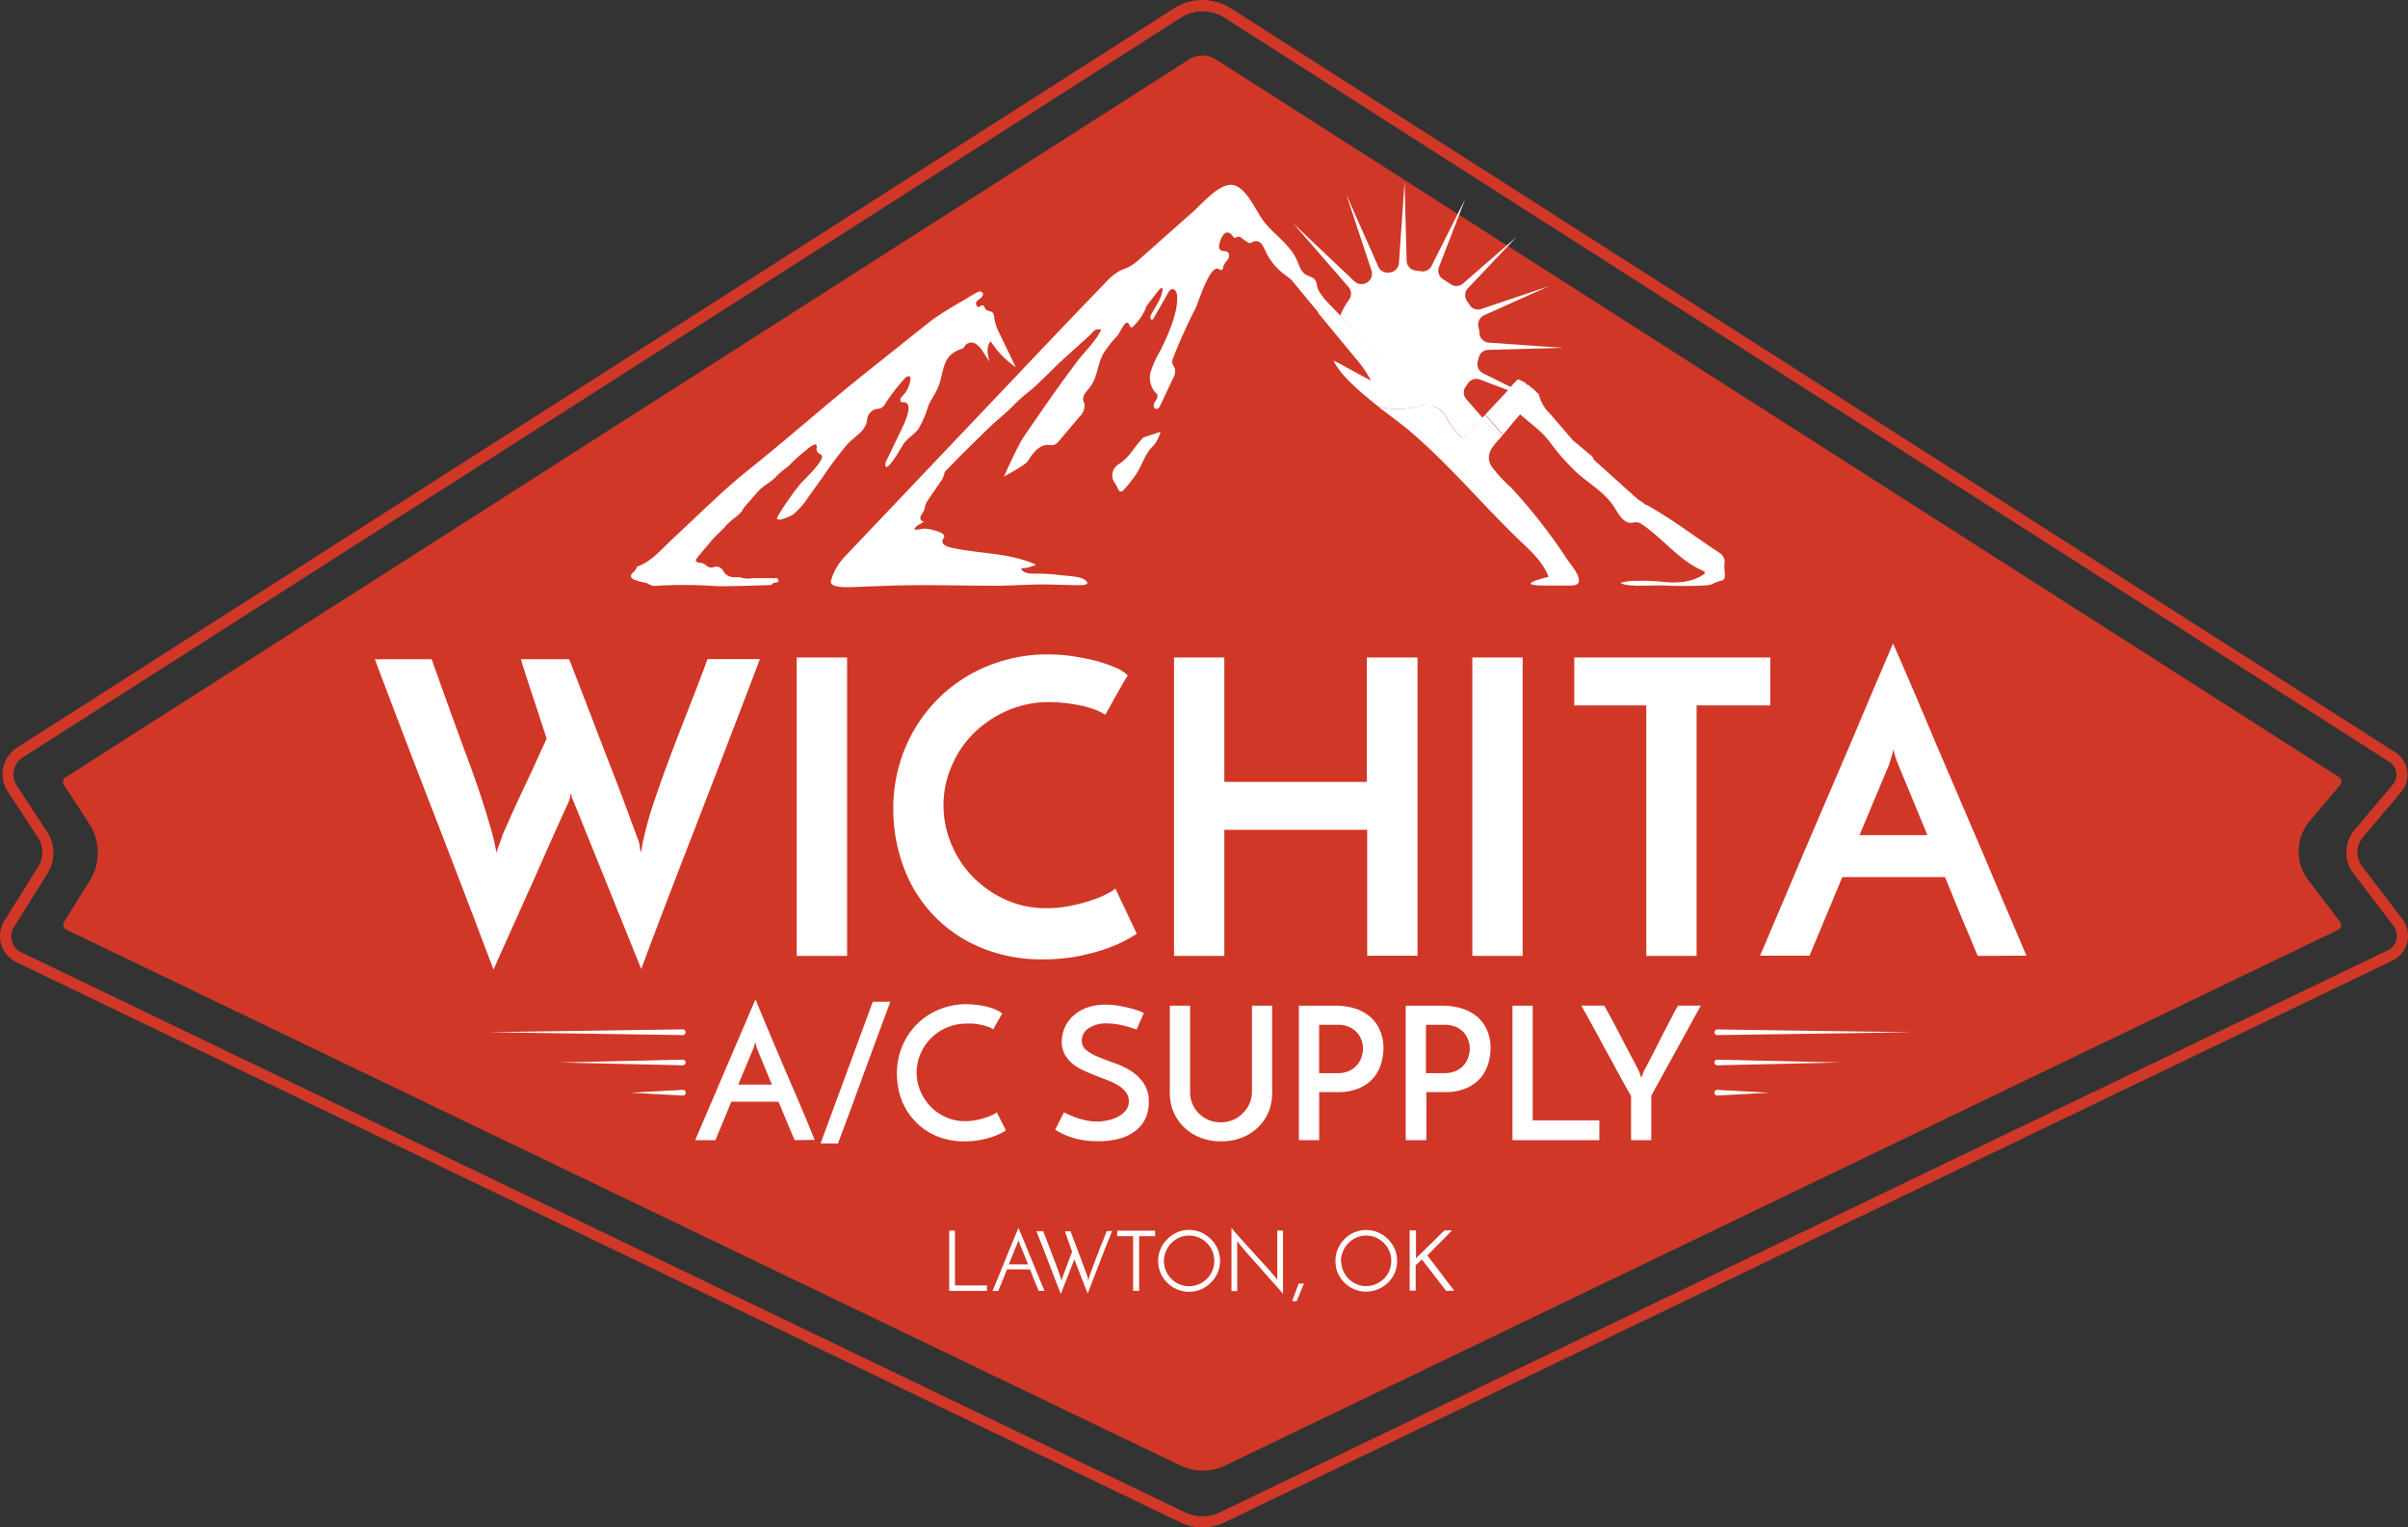
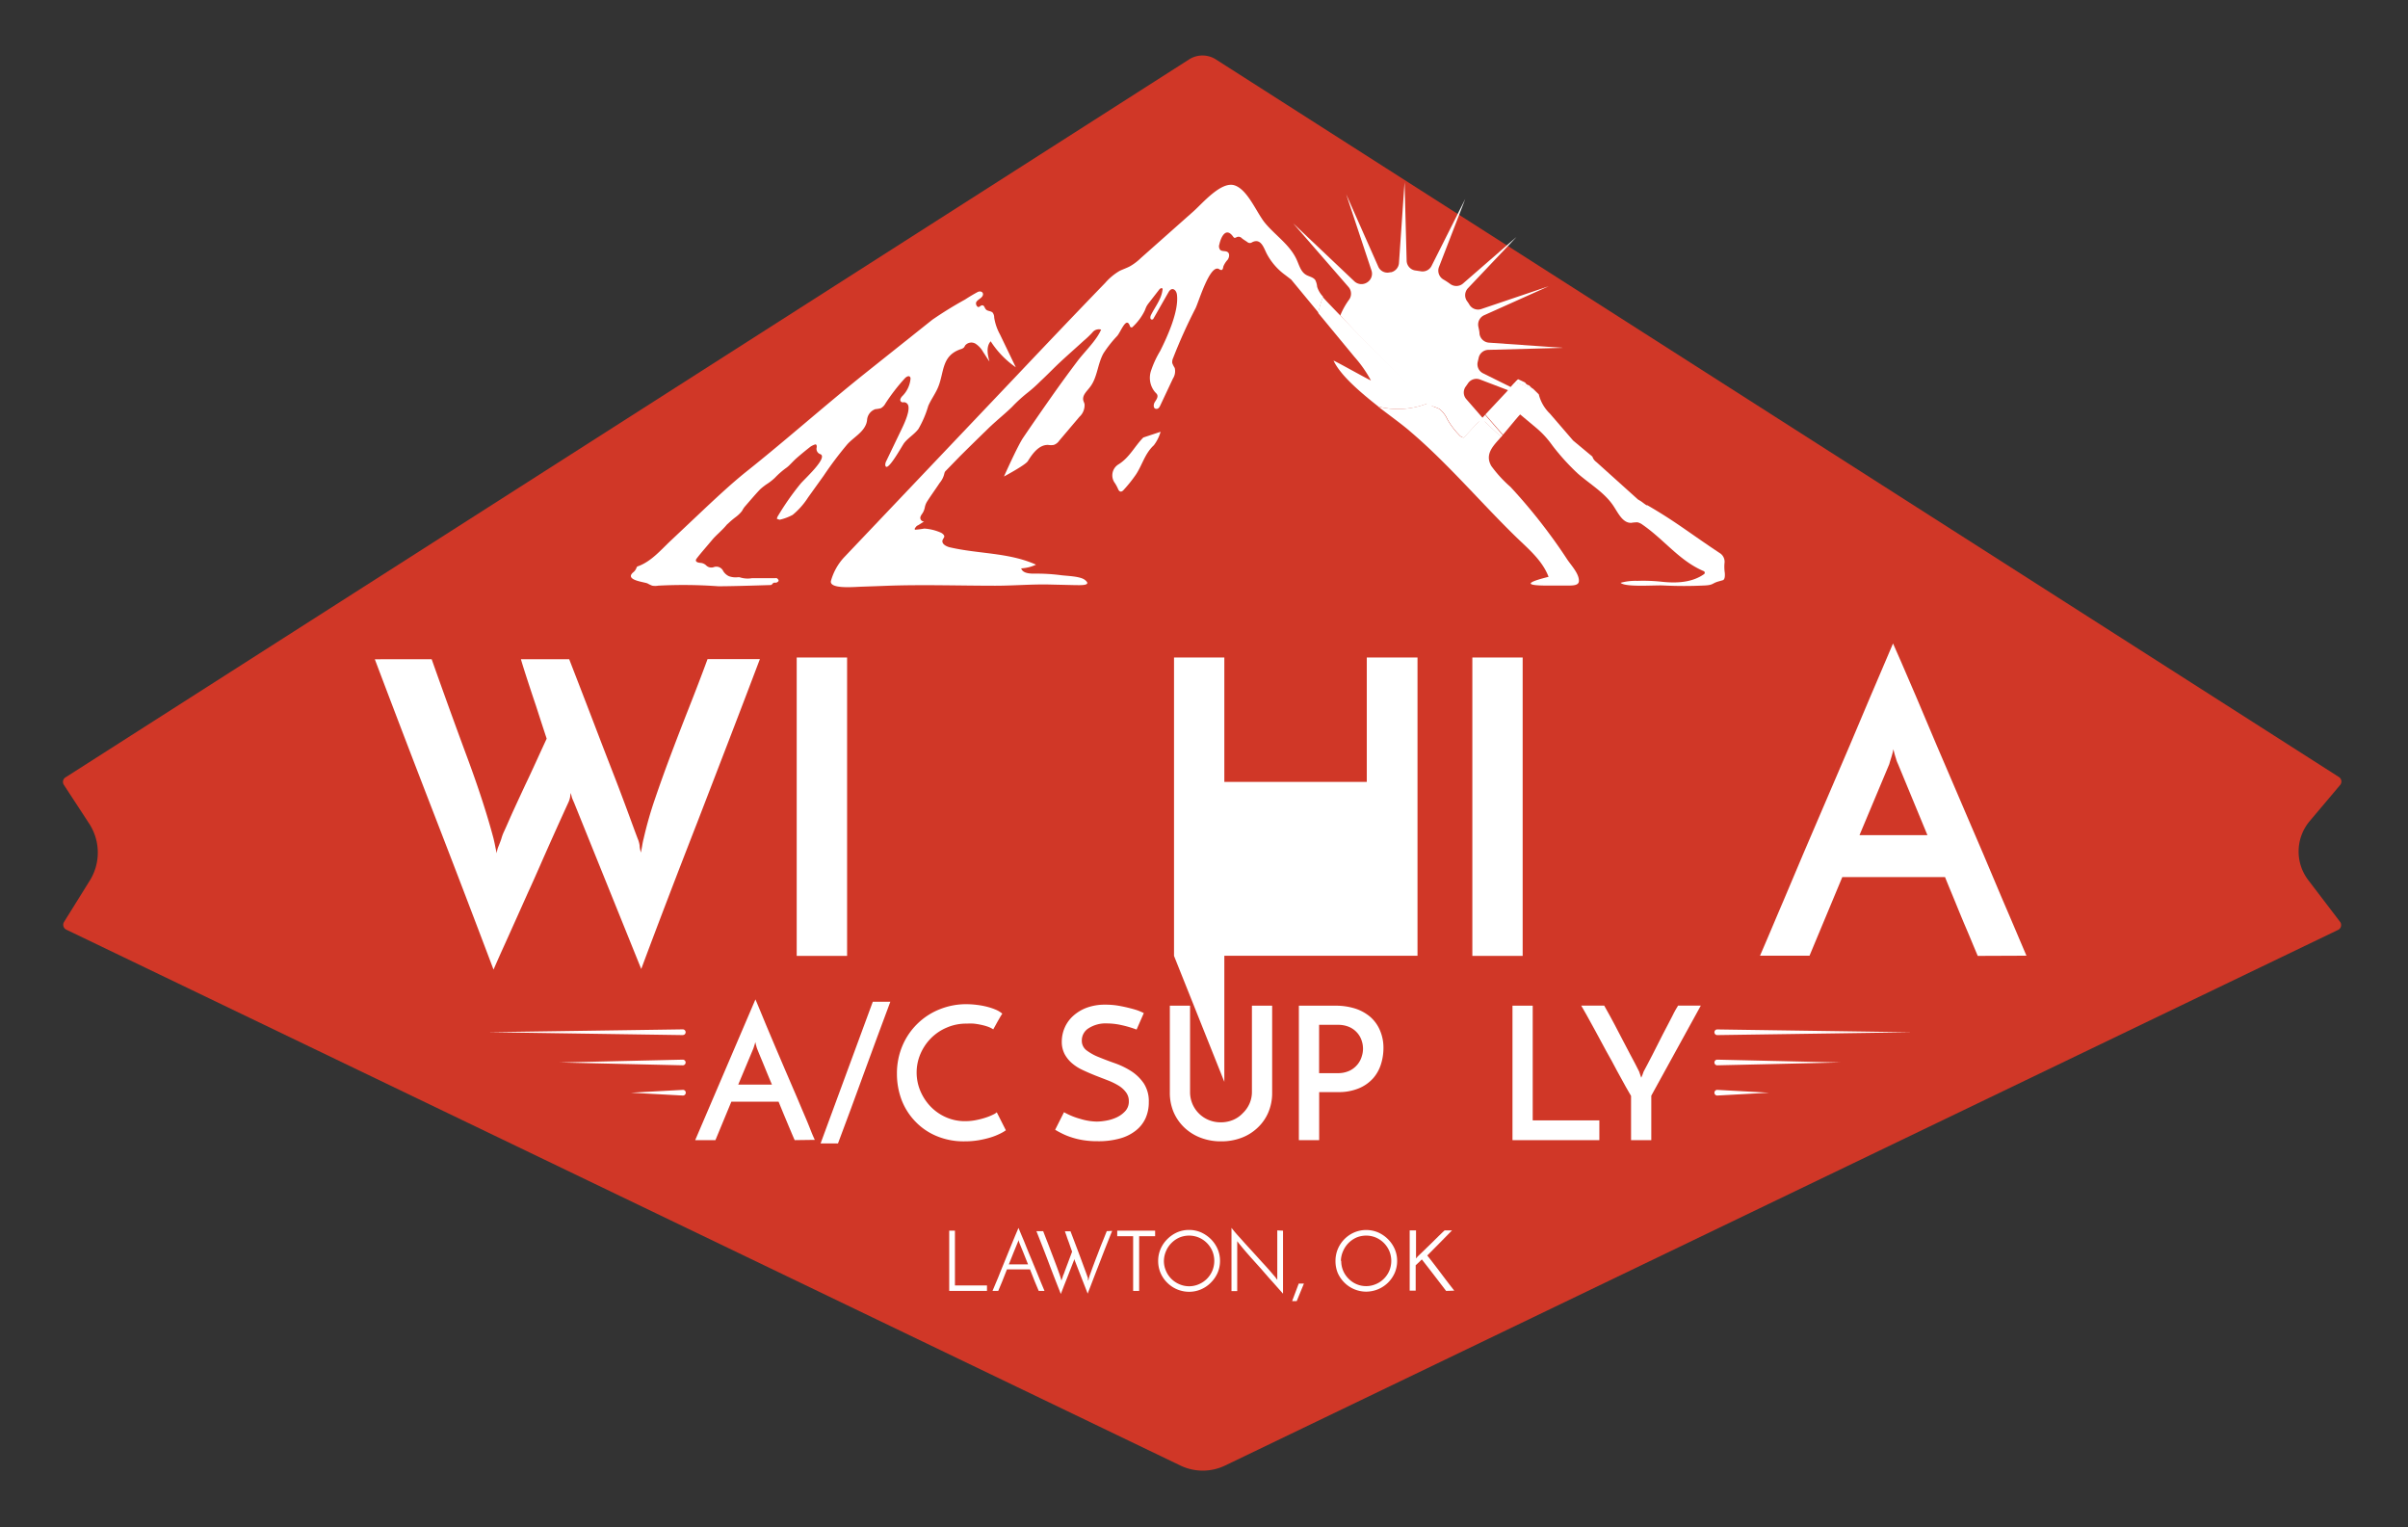
<svg xmlns="http://www.w3.org/2000/svg" viewBox="0 0 357.01 226.4">
  <rect x="0" y="0" width="357.01" height="226.4" fill="#333333" stroke="none" />
  <title>red</title>
  <g id="Layer_2" data-name="Layer 2">
    <g id="Layer_1-2" data-name="Layer 1">
      <path d="M176.29,8.81,9.71,115.23a.79.79,0,0,0-.24,1.11l3.75,5.74a7.85,7.85,0,0,1,.09,8.45L9.5,136.65a.8.8,0,0,0,.33,1.15L175,217.23a7.65,7.65,0,0,0,6.64,0l165-79.39a.8.8,0,0,0,.29-1.21l-4.72-6.19a7,7,0,0,1,.2-8.7l4.53-5.37a.8.8,0,0,0-.18-1.2L180.27,8.81A3.68,3.68,0,0,0,176.29,8.81Z" style="fill:#d03727" />
      <path d="M112.66,97.7q-2.18,5.76-4.55,11.92t-4.7,12.2q-2.34,6-4.49,11.62t-3.85,10.19L85.12,119c-.16-.37-.27-.61-.31-.73s-.1-.37-.18-.73a4,4,0,0,0-.09.48,2.15,2.15,0,0,1-.09.43,2.67,2.67,0,0,1-.18.49q-2.19,4.78-4.19,9.34c-.57,1.29-1.16,2.64-1.79,4l-1.85,4.13c-.61,1.35-1.19,2.66-1.76,3.91s-1.07,2.39-1.51,3.4q-4.38-11.59-8.8-23t-8.8-23H64q2.73,7.71,5.25,14.5t3.92,12.07c.08.33.16.69.24,1.1s.16.76.24,1.09a3.24,3.24,0,0,1,.27-1.06c.19-.47.32-.82.4-1.06a6.62,6.62,0,0,1,.42-1.13c.25-.54.53-1.18.85-1.91s.69-1.53,1.09-2.4.81-1.74,1.22-2.63c1-2.07,2-4.33,3.15-6.8q-.84-2.55-1.58-4.85c-.44-1.3-.87-2.6-1.3-3.92s-.74-2.31-.94-3h7.16Q87,104.44,89.12,110q.91,2.36,1.82,4.7c.61,1.56,1.15,3,1.64,4.31s.9,2.43,1.24,3.36.58,1.56.7,1.88a4.15,4.15,0,0,1,.31,1.07c0,.34.1.69.18,1.06.08-.37.15-.73.21-1.09s.13-.71.21-1a56.77,56.77,0,0,1,1.67-5.85c.71-2.08,1.49-4.26,2.34-6.52s1.75-4.59,2.7-7,1.87-4.79,2.76-7.22Z" style="fill:#fff" />
      <path d="M118.12,97.46h7.47v44.23h-7.47Z" style="fill:#fff" />
-       <path d="M168.54,138.41a20.34,20.34,0,0,1-2,1.15,20.75,20.75,0,0,1-3.1,1.25,30.23,30.23,0,0,1-4,1,28,28,0,0,1-4.79.39,23.17,23.17,0,0,1-9.35-1.79,20.45,20.45,0,0,1-11.34-11.92,24.29,24.29,0,0,1-1.52-8.55,23.06,23.06,0,0,1,1.82-9.2,22.71,22.71,0,0,1,4.94-7.28,22.39,22.39,0,0,1,7.29-4.76,23.28,23.28,0,0,1,8.88-1.7,25.28,25.28,0,0,1,3.67.27c1.24.19,2.4.42,3.49.7a20.3,20.3,0,0,1,2.89,1,5.42,5.42,0,0,1,1.79,1.16c-.37.56-.65,1-.85,1.39l-.64,1.12c-.22.39-.47.82-.73,1.31s-.64,1.15-1.12,2a8,8,0,0,0-1.76-.85,16.29,16.29,0,0,0-2.16-.58c-.74-.14-1.5-.25-2.27-.33a20.21,20.21,0,0,0-2.06-.12,15.32,15.32,0,0,0-6.28,1.27,16.45,16.45,0,0,0-5,3.37,15.26,15.26,0,0,0-3.27,4.89,14.6,14.6,0,0,0-1.19,5.76A14.9,14.9,0,0,0,141,125a15.2,15.2,0,0,0,3.15,4.89,16,16,0,0,0,4.82,3.42,14.45,14.45,0,0,0,6.19,1.31,17.19,17.19,0,0,0,3.76-.4,25.74,25.74,0,0,0,3.22-.88,13.74,13.74,0,0,0,2.27-1c.59-.32.9-.54.94-.66Z" style="fill:#fff" />
-       <path d="M174.06,141.69V97.46h7.46V115.9h21.12V97.46h7.52v12.1c0,3.14,0,6.47,0,10s0,6.88,0,10v12.11h-7.46V123H181.52v18.69Z" style="fill:#fff" />
+       <path d="M174.06,141.69V97.46h7.46V115.9h21.12V97.46h7.52v12.1c0,3.14,0,6.47,0,10s0,6.88,0,10v12.11h-7.46H181.52v18.69Z" style="fill:#fff" />
      <path d="M218.29,97.46h7.46v44.23h-7.46Z" style="fill:#fff" />
-       <path d="M262.46,97.46v7.1H251.54v37.13h-7.46V104.56H233.4v-7.1Z" style="fill:#fff" />
      <path d="M293.22,141.69l-.64-1.52c-.3-.73-.67-1.62-1.12-2.67s-.93-2.21-1.45-3.49-1.08-2.6-1.64-4H273.14l-4.86,11.65h-7.34c.16-.37.55-1.27,1.16-2.7s1.36-3.22,2.27-5.34l3-7.1q1.68-3.92,3.43-8t3.43-8l3-7.1q1.36-3.18,2.28-5.34l1.15-2.7,1.19,2.7,2.3,5.34,3,7.1q1.68,3.91,3.43,8t3.43,8l3,7.1q1.37,3.18,2.28,5.34l1.15,2.7Zm-17.53-17.9h10.07l-4.37-10.56a4.33,4.33,0,0,1-.3-.82,10.9,10.9,0,0,1-.37-1.36,12.71,12.71,0,0,1-.36,1.36c-.16.51-.24.78-.24.82Z" style="fill:#fff" />
      <path d="M117.82,169c-.09-.2-.22-.49-.38-.87s-.35-.83-.56-1.33-.44-1.06-.69-1.65l-.76-1.85h-7l-2.36,5.7h-3L112,148.14c.11.25.31.72.59,1.4l1,2.42,1.32,3.13,1.48,3.47c.51,1.17,1,2.33,1.49,3.46s.92,2.18,1.33,3.13.74,1.76,1,2.43.48,1.13.59,1.38Zm-8.37-8.23h5c-.26-.6-.5-1.18-.73-1.74l-.63-1.54-.51-1.22-.33-.82s-.06-.17-.12-.39-.11-.42-.15-.6a4.69,4.69,0,0,1-.17.6c-.07.22-.11.35-.13.39Z" style="fill:#fff" />
      <path d="M121.66,169.49l7.74-21H132c-1.31,3.52-2.61,7-3.88,10.5s-2.56,7-3.88,10.5Z" style="fill:#fff" />
      <path d="M149.13,167.54a5.81,5.81,0,0,1-.92.53,9.25,9.25,0,0,1-1.38.54,14.5,14.5,0,0,1-1.77.41,12.42,12.42,0,0,1-2.07.16,10.37,10.37,0,0,1-4.19-.81,9.26,9.26,0,0,1-3.14-2.18,9.48,9.48,0,0,1-2-3.18,10.93,10.93,0,0,1-.68-3.84,10.48,10.48,0,0,1,.81-4.15,10,10,0,0,1,5.49-5.4,10.46,10.46,0,0,1,4-.77,12.84,12.84,0,0,1,1.62.11,11.82,11.82,0,0,1,1.55.3,8.8,8.8,0,0,1,1.29.45,3.78,3.78,0,0,1,.86.54c-.14.22-.26.4-.34.55l-.26.45c-.09.16-.19.33-.3.54l-.44.79a3.65,3.65,0,0,0-.84-.41,7.71,7.71,0,0,0-1-.27,9.36,9.36,0,0,0-1.06-.17,8.52,8.52,0,0,0-1,0,7.2,7.2,0,0,0-3,.59,7.28,7.28,0,0,0-2.35,1.59,7.49,7.49,0,0,0-1.55,2.32,7,7,0,0,0-.56,2.74,7.09,7.09,0,0,0,.53,2.69,7.63,7.63,0,0,0,1.49,2.31,7.14,7.14,0,0,0,2.27,1.61,6.93,6.93,0,0,0,2.93.61,8.07,8.07,0,0,0,1.64-.17,11.51,11.51,0,0,0,1.44-.38,7.77,7.77,0,0,0,1.07-.44,1.78,1.78,0,0,0,.51-.33Z" style="fill:#fff" />
      <path d="M169.58,150.17l-1.07,2.44a16.21,16.21,0,0,0-2.24-.66,10.11,10.11,0,0,0-2.13-.25,4.69,4.69,0,0,0-2.75.72,2.12,2.12,0,0,0-1,1.81,1.76,1.76,0,0,0,.74,1.49,7.72,7.72,0,0,0,1.84,1c.73.3,1.52.6,2.38.9a11.79,11.79,0,0,1,2.39,1.17,6.57,6.57,0,0,1,1.84,1.8,4.85,4.85,0,0,1,.74,2.78,5.72,5.72,0,0,1-.48,2.38,4.91,4.91,0,0,1-1.43,1.82,6.54,6.54,0,0,1-2.36,1.18,11.63,11.63,0,0,1-3.3.41,13,13,0,0,1-2.18-.16,11.06,11.06,0,0,1-1.76-.43,9.47,9.47,0,0,1-1.37-.56c-.4-.2-.73-.38-1-.55l1.31-2.6a10.58,10.58,0,0,0,2.45,1,8.8,8.8,0,0,0,2.44.39,8.68,8.68,0,0,0,1.36-.14,6.06,6.06,0,0,0,1.55-.48,4.06,4.06,0,0,0,1.27-.92,2.06,2.06,0,0,0,.54-1.46,2.12,2.12,0,0,0-.43-1.35,3.87,3.87,0,0,0-1.12-1,9.79,9.79,0,0,0-1.59-.77l-1.83-.71c-.62-.25-1.23-.51-1.82-.79a6.66,6.66,0,0,1-1.6-1,4.75,4.75,0,0,1-1.12-1.37,3.93,3.93,0,0,1-.43-1.88,5.22,5.22,0,0,1,.41-2,5.09,5.09,0,0,1,1.24-1.76,6.24,6.24,0,0,1,2-1.23,7.76,7.76,0,0,1,2.84-.47,11.29,11.29,0,0,1,1.94.16c.63.11,1.2.24,1.71.37s1,.27,1.31.4A7.37,7.37,0,0,1,169.58,150.17Z" style="fill:#fff" />
      <path d="M181.05,169.18a8.28,8.28,0,0,1-3-.52,7.19,7.19,0,0,1-2.4-1.47,7,7,0,0,1-1.62-2.27,7.34,7.34,0,0,1-.59-3V149.07h3v12.79a4.47,4.47,0,0,0,.35,1.77,4.46,4.46,0,0,0,2.4,2.38,4.64,4.64,0,0,0,1.81.35,4.69,4.69,0,0,0,1.8-.35,4.18,4.18,0,0,0,1.45-1,4.48,4.48,0,0,0,1-1.42,4.31,4.31,0,0,0,.36-1.77V149.07h3v12.87a7.34,7.34,0,0,1-.59,3,6.73,6.73,0,0,1-1.62,2.27,7,7,0,0,1-2.41,1.47A8.37,8.37,0,0,1,181.05,169.18Z" style="fill:#fff" />
      <path d="M192.57,169V149.07H198a9.66,9.66,0,0,1,2.87.41,6.61,6.61,0,0,1,2.25,1.22,5.44,5.44,0,0,1,1.46,2,6.46,6.46,0,0,1,.53,2.67,7.94,7.94,0,0,1-.36,2.35,5.79,5.79,0,0,1-1.15,2.09,5.86,5.86,0,0,1-2.09,1.49,7.71,7.71,0,0,1-3.13.58h-2.8V169Zm3-9.93h2.72a4,4,0,0,0,1.84-.38,3.45,3.45,0,0,0,1.16-.94,3.33,3.33,0,0,0,.61-1.18,3.64,3.64,0,0,0,0-2.26,3.23,3.23,0,0,0-.62-1.15,3.38,3.38,0,0,0-1.17-.9,4.14,4.14,0,0,0-1.79-.35h-2.75Z" style="fill:#fff" />
-       <path d="M208.41,169V149.07h5.43a9.66,9.66,0,0,1,2.87.41A6.43,6.43,0,0,1,219,150.7a5.58,5.58,0,0,1,1.47,2,6.46,6.46,0,0,1,.52,2.67,7.94,7.94,0,0,1-.36,2.35,5.79,5.79,0,0,1-1.15,2.09,5.86,5.86,0,0,1-2.09,1.49,7.69,7.69,0,0,1-3.12.58h-2.8V169Zm3-9.93h2.71a4,4,0,0,0,1.84-.38,3.36,3.36,0,0,0,1.77-2.12,3.64,3.64,0,0,0,0-2.26,3.2,3.2,0,0,0-.61-1.15,3.58,3.58,0,0,0-1.17-.9,4.22,4.22,0,0,0-1.8-.35h-2.74Z" style="fill:#fff" />
      <path d="M224.24,169V149.07h3v17h9.88V169Z" style="fill:#fff" />
      <path d="M244.82,162.41V169h-3v-6.55c-.13-.2-.38-.64-.76-1.32l-1.32-2.4c-.5-.93-1-1.91-1.61-2.95l-1.62-3-1.32-2.4c-.38-.68-.63-1.12-.76-1.32h3.41c.16.27.45.8.88,1.58s.88,1.65,1.39,2.63l1.57,3c.53,1,1,1.86,1.34,2.57l.31.91c.07-.15.13-.3.19-.46l.16-.45c.39-.71.83-1.57,1.35-2.57l1.52-3c.5-1,1-1.86,1.37-2.63s.7-1.31.87-1.58h3.37Z" style="fill:#fff" />
      <path d="M140.73,191.35v-8.93h.85v8.12h4.75v.81Z" style="fill:#fff" />
      <path d="M154,191.35c-.17-.38-.36-.85-.59-1.41s-.46-1.15-.7-1.78h-3.42l-.7,1.78c-.23.56-.43,1-.59,1.41h-.85c.12-.3.29-.7.5-1.19s.43-1,.67-1.64l.75-1.84.75-1.84c.24-.6.47-1.14.67-1.63s.37-.89.51-1.2c.12.31.29.71.5,1.2s.43,1,.67,1.63.5,1.2.76,1.84.51,1.25.76,1.84.46,1.14.67,1.64.37.89.5,1.19Zm-3.13-7.15-.59,1.44c-.23.56-.47,1.16-.71,1.78h2.85c-.25-.62-.48-1.22-.71-1.78s-.42-1-.59-1.44c0,0,0-.09-.06-.17l-.06-.22-.06.22Z" style="fill:#fff" />
      <path d="M164.89,182.45c-.21.51-.43,1.07-.67,1.67s-.48,1.21-.72,1.83l-.71,1.84c-.24.6-.45,1.16-.65,1.67l-.53,1.38c-.16.4-.27.7-.35.91l-1.95-5s0-.07-.06-.12a1,1,0,0,1,0-.14.14.14,0,0,0,0,.07.46.46,0,0,1,0,.09.36.36,0,0,0,0,.1l-.74,1.9c-.1.27-.21.54-.32.82l-.33.83-.31.8-.27.7c-.62-1.56-1.23-3.12-1.81-4.66s-1.19-3.09-1.81-4.65h1l.51,1.32c.19.47.37.94.55,1.42s.36.94.53,1.39l.47,1.25.36,1c.09.28.16.47.19.59l.1.37a1.37,1.37,0,0,1,.05-.18,1.87,1.87,0,0,0,.07-.18,1.25,1.25,0,0,1,.08-.22c0-.13.1-.28.17-.47s.14-.4.23-.63.17-.47.27-.72l.71-1.9c-.19-.51-.35-1-.5-1.41l-.2-.54c-.06-.17-.11-.34-.16-.48s-.1-.28-.14-.39a1.56,1.56,0,0,1-.06-.2h.82c.39,1,.76,2,1.09,2.86l.44,1.18.42,1.14.37,1,.27.76c0,.07,0,.13,0,.19s0,.12.05.18l.1-.37a4.12,4.12,0,0,1,.19-.61l.36-1,.47-1.25c.18-.46.36-.92.54-1.4s.37-.94.56-1.4l.52-1.3Z" style="fill:#fff" />
      <path d="M171.26,182.42v.82h-2.37v8.11H168v-8.11h-2.36v-.82Z" style="fill:#fff" />
      <path d="M171.71,186.9a4.38,4.38,0,0,1,.36-1.77,4.57,4.57,0,0,1,1-1.46,4.78,4.78,0,0,1,1.45-1,4.38,4.38,0,0,1,1.77-.36,4.45,4.45,0,0,1,1.77.36,5,5,0,0,1,1.46,1,4.74,4.74,0,0,1,1,1.46,4.38,4.38,0,0,1,.36,1.77,4.45,4.45,0,0,1-.36,1.77,4.7,4.7,0,0,1-1,1.45,4.55,4.55,0,0,1-1.46,1,4.45,4.45,0,0,1-1.77.36,4.59,4.59,0,0,1-3.22-1.33,4.53,4.53,0,0,1-1-1.45A4.45,4.45,0,0,1,171.71,186.9Zm.85,0a3.6,3.6,0,0,0,.3,1.46,3.72,3.72,0,0,0,2,2,3.61,3.61,0,0,0,2.88,0,3.75,3.75,0,0,0,2-2,3.82,3.82,0,0,0,0-2.92,3.79,3.79,0,0,0-2-2,3.75,3.75,0,0,0-2.89,0,3.83,3.83,0,0,0-1.17.81,3.72,3.72,0,0,0-.8,1.19A3.77,3.77,0,0,0,172.56,186.9Z" style="fill:#fff" />
      <path d="M190.22,182.42v9.34l-.89-1c-.36-.41-.74-.84-1.16-1.3L186.9,188l-1.27-1.41c-.41-.46-.78-.88-1.12-1.28s-.61-.74-.83-1a1.74,1.74,0,0,0-.11-.15l-.14-.18,0,.4v7h-.85V182c.24.31.53.66.88,1.06l1.15,1.28,1.27,1.39,1.25,1.38q.62.66,1.14,1.26c.35.4.63.74.86,1a.79.79,0,0,0,.1.16l.14.18,0-.41v-6.92Z" style="fill:#fff" />
      <path d="M193.32,190.26l-1.07,2.6h-.68c.17-.44.33-.87.49-1.3s.32-.86.49-1.3Z" style="fill:#fff" />
      <path d="M198,186.9a4.54,4.54,0,0,1,.35-1.77,4.64,4.64,0,0,1,2.43-2.45,4.53,4.53,0,0,1,3.54,0,4.83,4.83,0,0,1,1.46,1,4.74,4.74,0,0,1,1,1.46,4.38,4.38,0,0,1,.36,1.77,4.45,4.45,0,0,1-.36,1.77,4.7,4.7,0,0,1-1,1.45,4.64,4.64,0,0,1-3.23,1.33,4.59,4.59,0,0,1-3.22-1.33,4.7,4.7,0,0,1-1-1.45A4.62,4.62,0,0,1,198,186.9Zm.85,0a3.67,3.67,0,0,0,1.09,2.64,3.63,3.63,0,0,0,4.05.8,3.62,3.62,0,0,0,1.19-.8,3.73,3.73,0,0,0,.8-1.18,3.82,3.82,0,0,0,0-2.92,3.89,3.89,0,0,0-.8-1.19,3.8,3.8,0,0,0-1.19-.81,3.75,3.75,0,0,0-2.89,0,4,4,0,0,0-1.17.81,3.89,3.89,0,0,0-.8,1.19A3.76,3.76,0,0,0,198.8,186.9Z" style="fill:#fff" />
      <path d="M214.4,191.35,212.6,189c-.57-.74-1.17-1.52-1.8-2.32l-.45.44-.46.43v1.88c0,.6,0,1.23,0,1.88H209v-8.93h.94v3.75a1.27,1.27,0,0,1,0,.2l0,.22a1,1,0,0,1,.12-.15l.12-.15c.67-.63,1.32-1.27,2-1.93s1.3-1.3,2-1.94h1.1l-1.83,1.86-1.84,1.86c.7.89,1.37,1.76,2,2.6s1.3,1.72,2,2.61Z" style="fill:#fff" />
-       <path d="M178.28,226.4a7.7,7.7,0,0,1-3.34-.77l-172.51-83a4.29,4.29,0,0,1-1.78-6.14l5-8a4,4,0,0,0,0-4.3l-4.51-6.89a4.68,4.68,0,0,1,1.4-6.49L174.07,1.23a7.82,7.82,0,0,1,8.42,0L355.12,111.51a3.95,3.95,0,0,1,.89,5.86l-5.67,6.73a3.46,3.46,0,0,0-.1,4.36l5.93,7.76a4.08,4.08,0,0,1-1.48,6.17L181.62,225.63A7.7,7.7,0,0,1,178.28,226.4Zm0-224.72a6.13,6.13,0,0,0-3.3,1L3.36,112.28a3,3,0,0,0-.89,4.14L7,123.32a5.72,5.72,0,0,1,.07,6.11l-5,8h0a2.61,2.61,0,0,0,1.08,3.73l172.51,83a6,6,0,0,0,5.22,0L354,140.87a2.4,2.4,0,0,0,.87-3.62l-5.93-7.76a5.15,5.15,0,0,1,.15-6.47l5.67-6.73a2.25,2.25,0,0,0-.51-3.36L181.58,2.65A6.13,6.13,0,0,0,178.28,1.68ZM1.36,137h0Z" style="fill:#d03727" />
      <path d="M101.23,153.43,72.35,153l28.88-.42a.42.42,0,0,1,.42.42.41.41,0,0,1-.41.42Z" style="fill:#fff" />
      <path d="M101.23,157.91l-18.29-.42,18.29-.42a.42.42,0,0,1,0,.84Z" style="fill:#fff" />
      <path d="M101.23,162.39l-7.7-.42,7.7-.42a.41.41,0,0,1,.44.39.42.42,0,0,1-.4.45Z" style="fill:#fff" />
      <path d="M254.6,152.59l28.87.42-28.87.42a.42.42,0,0,1,0-.84Z" style="fill:#fff" />
      <path d="M254.6,157.07l18.28.42-18.28.42a.42.42,0,1,1,0-.84Z" style="fill:#fff" />
      <path d="M254.6,161.55l7.69.42-7.69.42a.42.42,0,1,1,0-.84Z" style="fill:#fff" />
      <path d="M211.79,59.75a3,3,0,0,0,.58.42c.35.18.75.27,1.09.48a4,4,0,0,1,1.14,1.49,11.31,11.31,0,0,0,1.72,2.3,1.16,1.16,0,0,0,.72.43l2.62-2.81-4.55-4.31A12.19,12.19,0,0,1,211.79,59.75Z" style="fill:#fff" />
      <path d="M195.28,42.51a2.72,2.72,0,0,0-.28-1c-.31-.44-.93-.51-1.39-.79-.77-.47-1-1.44-1.38-2.26-1-2.18-3.14-3.56-4.67-5.4-1.24-1.49-2.56-4.95-4.53-5.59s-4.74,2.66-6.09,3.86l-7.8,6.92a7.94,7.94,0,0,1-1.61,1.22c-.49.26-1,.43-1.53.68a8.68,8.68,0,0,0-2.14,1.78c-4.55,4.7-9.05,9.44-13.55,14.19L125.1,82.66a8.5,8.5,0,0,0-1.91,3.47c-.21,1.22,3.37.87,4.66.83l2-.07,1.87-.07c5.25-.18,10.57,0,15.82,0,2.68,0,5.27-.23,7.94-.18l3.87.09c.73,0,2.63.13,1.5-.77-.71-.56-2.67-.58-3.55-.7a27.88,27.88,0,0,0-4-.23c-.74,0-1.68-.08-1.9-.78a6,6,0,0,0,2.2-.55c-4-1.81-8.53-1.58-12.77-2.57-.57-.13-1.28-.53-1.08-1.08.06-.19.24-.34.25-.54s-.29-.47-.56-.58a7.21,7.21,0,0,0-2.41-.58,11.23,11.23,0,0,1-1.38.17.25.25,0,0,1,0-.23c.13-.16.27-.38.43-.41l.92-.58a.54.54,0,0,1-.47-.83,1.14,1.14,0,0,1,.18-.3,2.48,2.48,0,0,0,.41-1,2.59,2.59,0,0,1,.37-.89c.59-.92,1.24-1.81,1.84-2.72a3.2,3.2,0,0,0,.69-1.42.75.75,0,0,1,.25-.4l2.07-2.13c1.39-1.38,2.8-2.76,4.21-4.13.48-.47,1-.92,1.49-1.36.67-.58,1.34-1.16,2-1.8a22.17,22.17,0,0,1,2.32-2.12,21.29,21.29,0,0,0,1.88-1.68c1-.92,1.9-1.87,2.87-2.78,1.17-1.09,2.37-2.14,3.55-3.22a14.1,14.1,0,0,0,1.31-1.25,1.2,1.2,0,0,1,1.28-.41c-.67,1.59-2.43,3.24-3.51,4.67q-2,2.65-3.91,5.37-2.11,3-4.15,6c-.86,1.3-2.83,5.73-2.83,5.73s3.2-1.71,3.54-2.28c.71-1.16,1.68-2.44,3-2.4a2.63,2.63,0,0,0,.84,0,1.61,1.61,0,0,0,.81-.63l3-3.54A2.34,2.34,0,0,0,160.8,60c0-.25-.18-.49-.21-.75-.09-.73.58-1.29,1-1.86,1.11-1.4,1.11-3.38,2-5a17.77,17.77,0,0,1,2.06-2.61c.58-.71,1.34-2.93,1.87-1.46a.24.24,0,0,0,.44.1A8.11,8.11,0,0,0,169.74,46a6.32,6.32,0,0,1,.25-.6,4.14,4.14,0,0,1,.38-.55l1.49-1.92c.12-.16.39-.32.49-.14a.25.25,0,0,1,0,.19c-.16,1.38-1.12,2.51-1.72,3.75-.11.23-.13.61.12.63s.25-.14.33-.26l2.17-3.8c.48-.84,1.17-.38,1.25.43.28,2.43-1.42,6.15-2.49,8.29a14.58,14.58,0,0,0-1.38,3,3.3,3.3,0,0,0,.64,3.13,1.31,1.31,0,0,1,.29.34c.17.37-.13.77-.35,1.11s-.24.94.16,1,.55-.28.69-.58l1.84-3.91a2,2,0,0,0,.26-1.58,3.65,3.65,0,0,1-.36-.71,1.35,1.35,0,0,1,.11-.71,78.51,78.51,0,0,1,3.35-7.43c.48-1,2.12-6.55,3.47-5.8a.54.54,0,0,0,.35.14c.22,0,.25-.32.3-.54a3.39,3.39,0,0,1,.65-1c.22-.34.31-.86,0-1.1s-.83-.07-1.12-.34a.83.83,0,0,1-.13-.81c.27-1.22,1-2.55,2-1.21.19.26.24.3.52.16a.65.65,0,0,1,.8.12c.27.23.59.4.87.61a.56.56,0,0,0,.67,0c1.34-.68,1.74.9,2.2,1.76a9.28,9.28,0,0,0,2.77,3.14l.82.63,4.05,4.9a12.16,12.16,0,0,1,.69-2.35A3.78,3.78,0,0,1,195.28,42.51Z" style="fill:#fff" />
      <path d="M255.72,84.93a6.42,6.42,0,0,1-.05-1.42A1.51,1.51,0,0,0,255,82c-4.53-3-6.53-4.67-10.78-7.12,0,.18-.79-.52-1.08-.67l-.29-.17-6.19-5.57a1.53,1.53,0,0,1-.57-.79l-2.86-2.38-3.45-4a5.94,5.94,0,0,1-1.64-2.85l-.86-.84-2.61-1c-.6.56-1.09,1.29-1.64,1.83l-2.81,3,2.61,3c.85-1,2.47-3,2.56-3l2.39,2A13.58,13.58,0,0,1,230.13,66a33.5,33.5,0,0,0,3.79,4.19c1.84,1.61,4.06,2.87,5.37,4.93.65,1,1.33,2.42,2.55,2.38a5.72,5.72,0,0,1,.92-.08,1.94,1.94,0,0,1,.77.36c3.26,2.26,5.46,5.35,9.07,6.88a.26.26,0,0,1,.06.43c-1.78,1.27-4.09,1.38-6.3,1.14a25.72,25.72,0,0,0-3.62-.13,8.16,8.16,0,0,0-2.47.29c.7.68,5,.33,6.31.39a61.06,61.06,0,0,0,6.2,0c1.21-.06,1.06-.31,1.92-.57l.77-.22C255.73,85.83,255.75,85.4,255.72,84.93Z" style="fill:#fff" />
      <path d="M217,64.87a1.16,1.16,0,0,1-.72-.43,11.31,11.31,0,0,1-1.72-2.3,4,4,0,0,0-1.14-1.49c-.34-.21-.74-.3-1.09-.48a3,3,0,0,1-.58-.42,12,12,0,0,1-7.42.52C206.18,61.7,208,63,209.13,64c5.39,4.58,10.32,10.38,15.38,15.34,1.91,1.88,4.13,3.64,5.08,6.16-5.2,1.3-1.4,1.3.22,1.3.8,0,1.62,0,2.43,0,1,0,1.87,0,1.85-.73,0-1.08-1.16-2.28-1.75-3.17-.83-1.27-1.69-2.51-2.6-3.73a80.67,80.67,0,0,0-5.8-7,18.5,18.5,0,0,1-2.84-3.1c-.92-1.61.07-2.77,1.19-4l.26-.32-2.89-2.73Z" style="fill:#fff" />
      <path d="M128.45,62.75a3,3,0,0,0,.1-.45,1.83,1.83,0,0,1,1.23-1.65,5.21,5.21,0,0,0,.79-.13,1.65,1.65,0,0,0,.7-.71,28.42,28.42,0,0,1,2.9-3.75c.2-.21.57-.43.75-.19a.41.41,0,0,1,.07.31,4.15,4.15,0,0,1-1.2,2.52,1.18,1.18,0,0,0-.3.47.37.37,0,0,0,.23.45.81.81,0,0,0,.31,0,.69.69,0,0,1,.65.59c.19,1-.77,2.91-1.17,3.74l-.78,1.62-1.33,2.77a1.22,1.22,0,0,0-.15.58c.18,1.43,2.57-3,2.82-3.28.61-.76,1.5-1.27,2.09-2.05a15.24,15.24,0,0,0,1.46-3.41c.43-1,1.09-1.85,1.49-2.85.89-2.21.48-4.58,3.29-5.56a1.18,1.18,0,0,0,.51-.26,1.83,1.83,0,0,0,.18-.3,1.2,1.2,0,0,1,1.53-.27,3.46,3.46,0,0,1,1.14,1.23c.32.47.63,1,.94,1.42-.28-1-.52-2.22.18-3a13.64,13.64,0,0,0,3.72,3.85l-2.34-4.86a7.76,7.76,0,0,1-.86-2.49,1.21,1.21,0,0,0-.23-.75c-.27-.27-.76-.2-1-.48s-.23-.57-.5-.6-.38.23-.6.25-.49-.47-.31-.76.52-.44.76-.68c.54-.56,0-1.1-.62-.76s-1.23.7-1.82,1.09a56.23,56.23,0,0,0-4.86,3l-9.73,7.75c-6.1,4.86-11.85,10-17.94,14.84-2,1.61-3.88,3.36-5.76,5.11l-5.3,5c-1.51,1.41-2.88,3.08-4.85,3.82-.1,0-.25.12-.26.21a1.56,1.56,0,0,1-.54.74C92.6,86,95.51,86.26,96,86.48a4.83,4.83,0,0,0,.69.33,2.53,2.53,0,0,0,.91,0,71.28,71.28,0,0,1,8.89.09c1.83,0,4.92-.09,7.74-.18.28,0,.31-.34.57-.35.09,0,.19,0,.26,0s.33-.14.37-.26-.11-.32-.27-.41a.75.75,0,0,0-.26,0l-1.58,0c-.61,0-1.22,0-1.82,0a3.79,3.79,0,0,1-1.83-.13,1,1,0,0,0-.35,0,3,3,0,0,1-1.25-.16,2,2,0,0,1-.84-.75,1.12,1.12,0,0,0-1.37-.61,1.08,1.08,0,0,1-1.12-.2,1.36,1.36,0,0,0-.94-.42,1.55,1.55,0,0,1-.31-.06c-.32-.09-.41-.3-.22-.56.54-.72,1.76-2.11,2.33-2.8s1.49-1.41,2.14-2.22a1.71,1.71,0,0,1,.2-.18,12.37,12.37,0,0,1,1.18-1,4.78,4.78,0,0,0,.8-.76.86.86,0,0,0,.15-.22,3.94,3.94,0,0,1,.31-.48c.77-.88,1.52-1.78,2.32-2.62a9,9,0,0,1,1.2-.91,8.27,8.27,0,0,0,1-.81,12,12,0,0,1,1.7-1.48,3.79,3.79,0,0,0,.37-.31c.38-.37.74-.77,1.14-1.12.66-.58,1.35-1.14,2.05-1.69a2.64,2.64,0,0,1,.63-.31c.15-.07.26,0,.29.17a.76.76,0,0,1,0,.26.83.83,0,0,0,.57,1c1.13.54-2.47,3.75-3,4.42a39.66,39.66,0,0,0-3.38,4.85.91.91,0,0,0-.08.31l.4.13a7.6,7.6,0,0,0,1.93-.72,11.12,11.12,0,0,0,2.29-2.59l2.31-3.22a52.8,52.8,0,0,1,3.5-4.65C126.58,64.8,128,64.1,128.45,62.75Z" style="fill:#fff" />
      <path d="M211.94,60.12l1.76.26a11.78,11.78,0,0,0,1-.61,1.52,1.52,0,0,1,1.89.14l3.15,3,.47-.51-2.82-3.24a1.49,1.49,0,0,1-.06-1.89c.1-.14.21-.29.3-.43a1.51,1.51,0,0,1,1.79-.59l4.77,1.82a2.86,2.86,0,0,1,.42-.36l.06,0-4.8-2.38a1.5,1.5,0,0,1-.77-1.74l.12-.52a1.49,1.49,0,0,1,1.43-1.21l11.09-.3-11-.77a1.52,1.52,0,0,1-1.39-1.33c0-.32-.09-.64-.16-1a1.52,1.52,0,0,1,.84-1.73l9.58-4.3-10,3.38a1.49,1.49,0,0,1-1.75-.64,5.07,5.07,0,0,0-.36-.54,1.51,1.51,0,0,1,.13-1.9l7.21-7.61-7.94,6.91a1.52,1.52,0,0,1-1.88.07,11.08,11.08,0,0,0-1-.66,1.52,1.52,0,0,1-.68-1.86l3.9-10.09-5,9.93a1.49,1.49,0,0,1-1.6.79l-.74-.11a1.5,1.5,0,0,1-1.35-1.44L208.24,27l-.83,12a1.52,1.52,0,0,1-1.19,1.36l-.13,0a1.48,1.48,0,0,1-1.74-.82l-4.77-10.76,3.76,11.32a1.52,1.52,0,0,1-.63,1.75l0,0a1.54,1.54,0,0,1-1.9-.14l-9.1-8.62,8.23,9.46a1.51,1.51,0,0,1,.06,1.89,11,11,0,0,0-1.29,2.32l.54.59Q205.45,53.88,211.94,60.12Z" style="fill:#fff" />
      <path d="M224.63,56.65l2.61,1-.55-.54a.78.78,0,0,1-.57-.41l-1-.47s0,0-.07,0A2.93,2.93,0,0,0,224.63,56.65Z" style="fill:#fff" />
      <path d="M211.79,59.75l-.32-.29q-7.53-7.22-14.74-14.75l-.6-.66a12.16,12.16,0,0,0-.69,2.35l5.35,6.48a18.16,18.16,0,0,1,2.46,3.51c-.54-.21-5-2.73-5.54-2.94,1,2.15,3.88,4.63,6.66,6.82A12,12,0,0,0,211.79,59.75Z" style="fill:#fff" />
      <path d="M219.66,62.06l2.89,2.73.24-.3-2.61-3Z" style="fill:#fff" />
      <path d="M172.07,64a6.06,6.06,0,0,1-1,2c-1.31,1.2-1.71,2.88-2.61,4.27a19.89,19.89,0,0,1-1.86,2.34c-.3.35-.63.38-.84-.14a6.21,6.21,0,0,0-.45-.84,1.91,1.91,0,0,1,.49-2.78c1.65-1,2.44-2.73,3.71-4" style="fill:#fff" />
    </g>
  </g>
</svg>